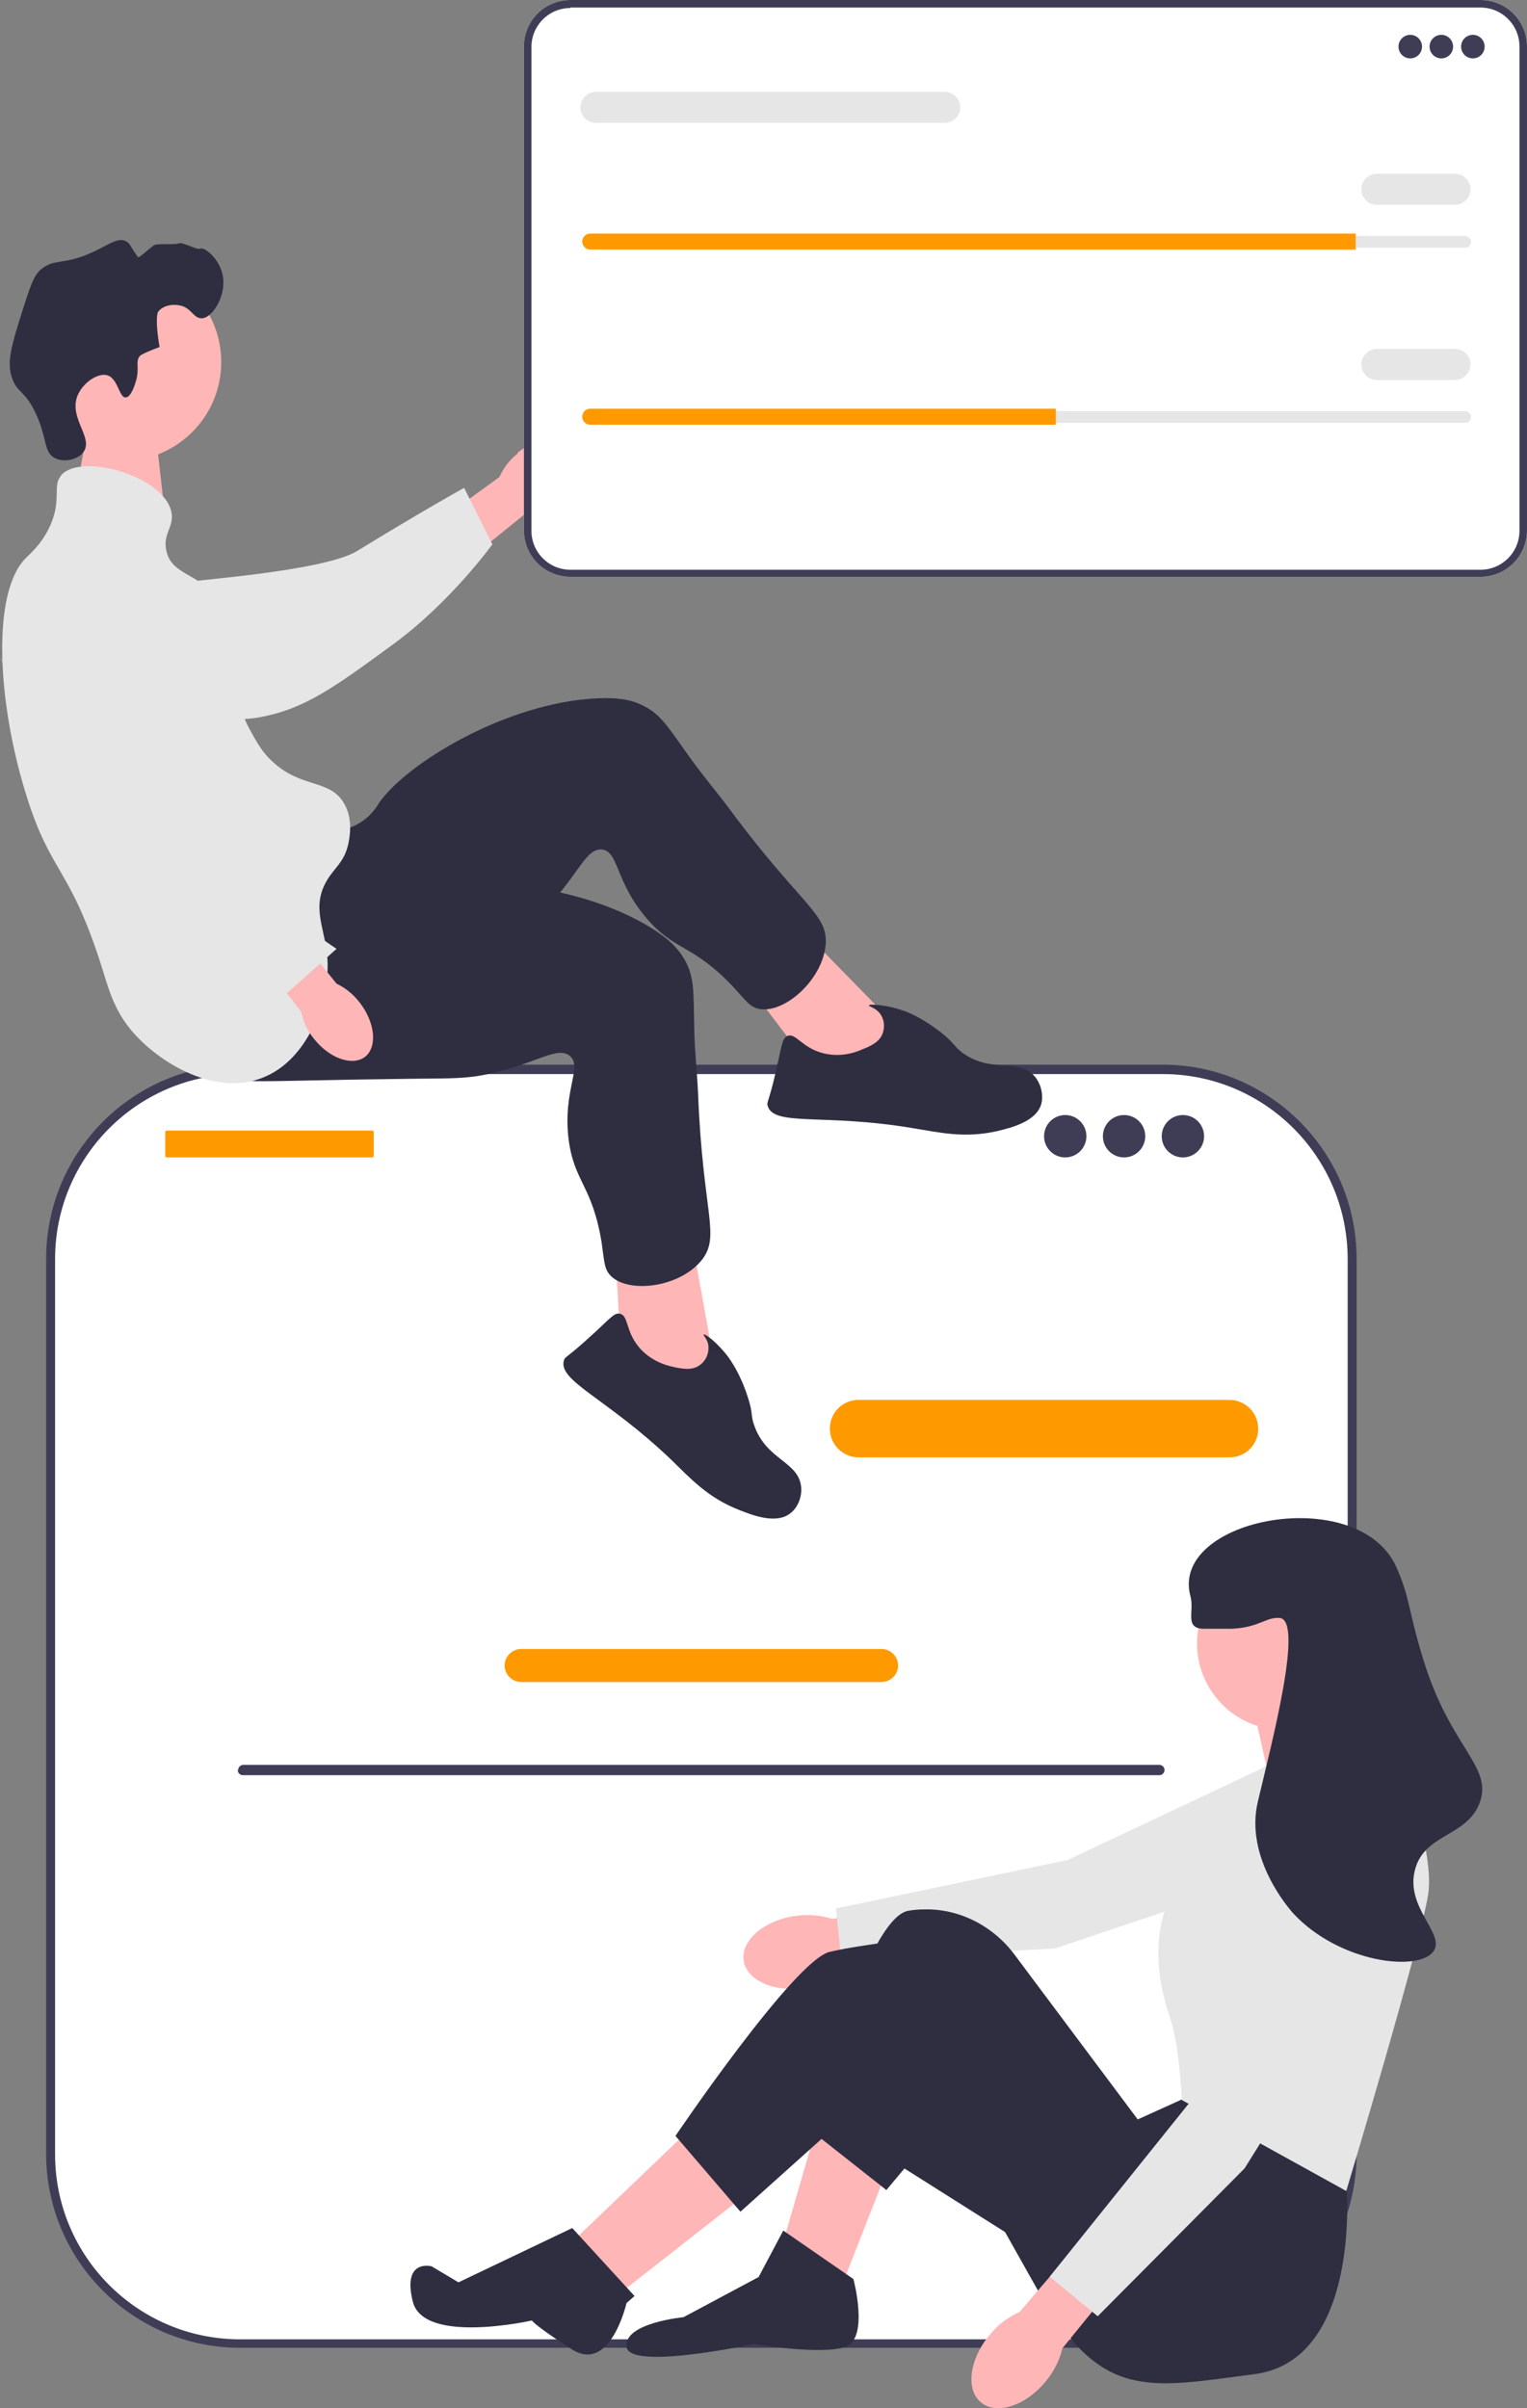
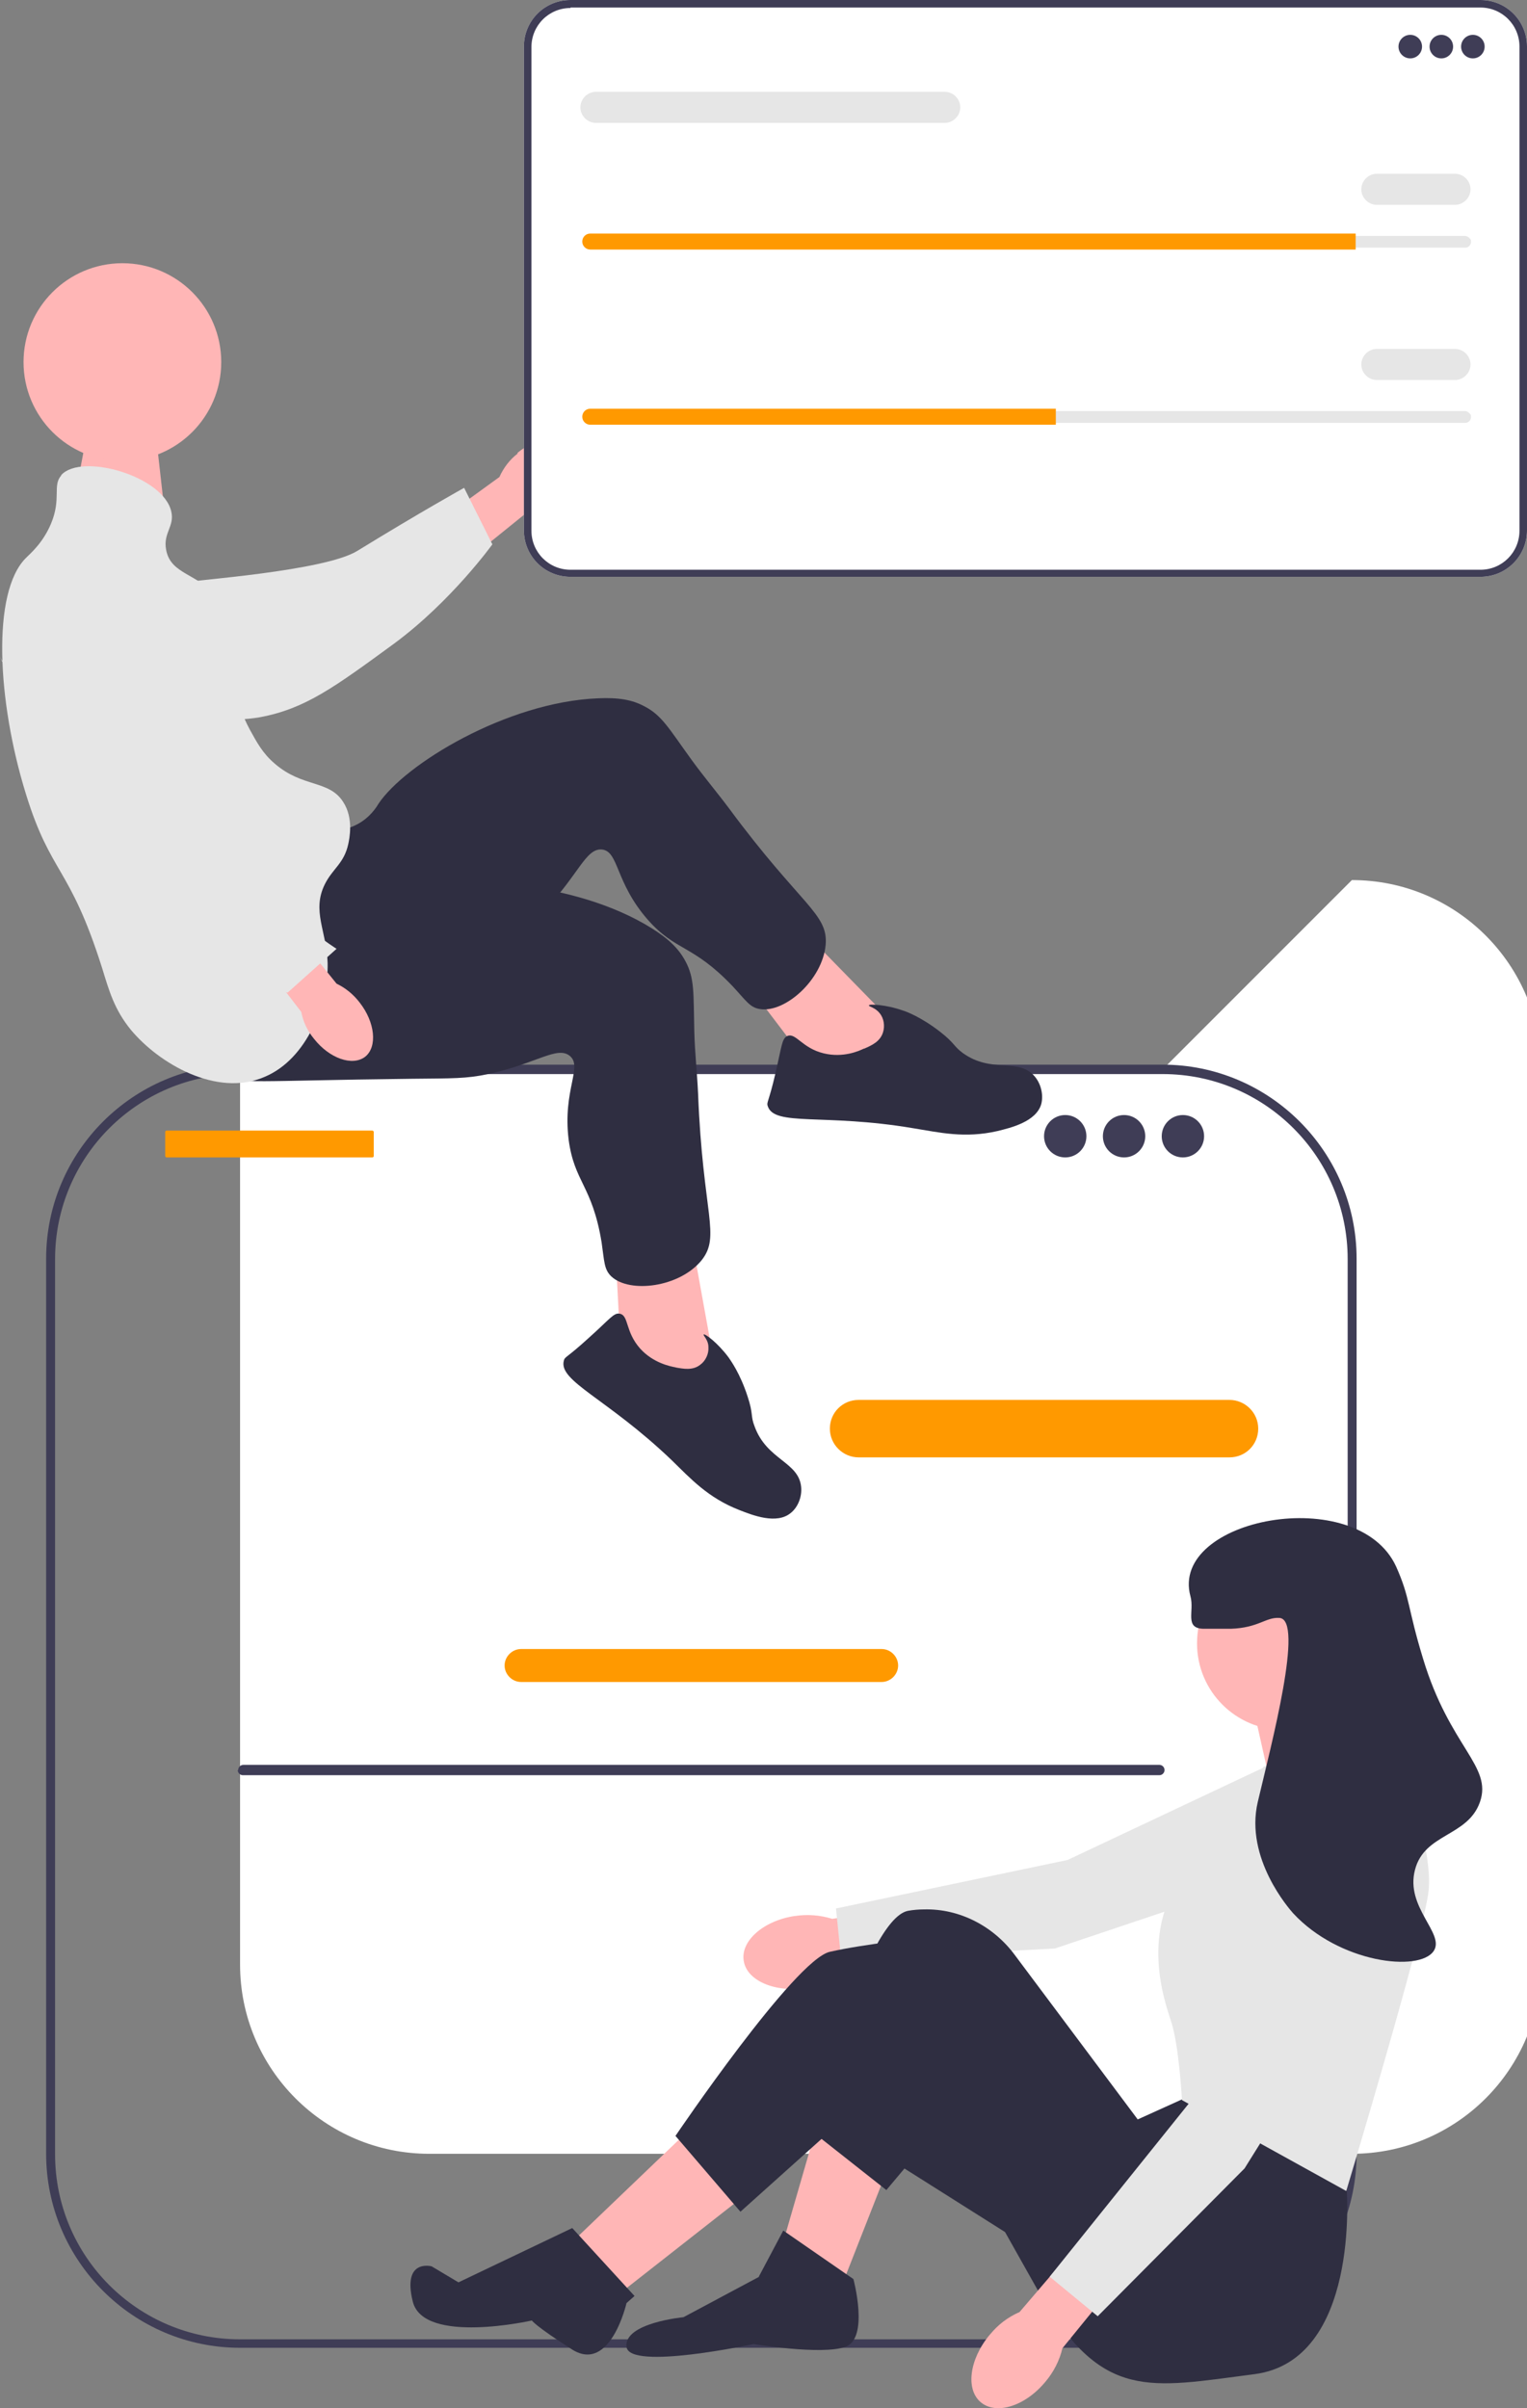
<svg xmlns="http://www.w3.org/2000/svg" id="_レイヤー_1" data-name=" レイヤー 1" version="1.1" viewBox="0 0 324.4 511.4">
  <rect x="0" y="0" width="324.4" height="511.4" fill="#808080" stroke="none" />
  <defs>
    <style>
      .cls-1 {
        fill: #f90;
      }

      .cls-1, .cls-2, .cls-3, .cls-4, .cls-5, .cls-6 {
        stroke-width: 0px;
      }

      .cls-2 {
        fill: #ffb6b6;
      }

      .cls-3 {
        fill: #3f3d56;
      }

      .cls-4 {
        fill: #2f2e41;
      }

      .cls-5 {
        fill: #fff;
      }

      .cls-6 {
        fill: #e6e6e6;
      }
    </style>
  </defs>
  <polygon class="cls-2" points="19.9 84.6 16.1 104.6 35.1 109.9 32.7 88.6 19.9 84.6" />
  <g>
-     <path class="cls-5" d="M247,227.1H51c-22.2,0-40.2,18-40.2,40.2v190.1c0,22.2,18,40.2,40.2,40.2h196c22.2,0,40.2-18,40.2-40.2v-190.1c0-22.2-18-40.2-40.2-40.2h0Z" />
+     <path class="cls-5" d="M247,227.1H51v190.1c0,22.2,18,40.2,40.2,40.2h196c22.2,0,40.2-18,40.2-40.2v-190.1c0-22.2-18-40.2-40.2-40.2h0Z" />
    <path class="cls-3" d="M247,498.6H51c-22.7,0-41.2-18.5-41.2-41.2v-190.1c0-22.7,18.5-41.2,41.2-41.2h196c22.7,0,41.2,18.5,41.2,41.2v190.1c0,22.7-18.5,41.2-41.2,41.2h0ZM51,228.1c-21.7,0-39.3,17.6-39.3,39.3v190.1c0,21.7,17.6,39.3,39.3,39.3h196c21.7,0,39.3-17.6,39.3-39.3v-190.1c0-21.7-17.6-39.3-39.3-39.3H51Z" />
    <path class="cls-1" d="M261.2,309.5h-78.8c-3.3,0-6.1-2.7-6.1-6.1s2.7-6.1,6.1-6.1h78.8c3.3,0,6.1,2.7,6.1,6.1s-2.7,6.1-6.1,6.1h0Z" />
    <path class="cls-1" d="M187.3,357.2h-76.6c-1.9,0-3.5-1.6-3.5-3.5s1.6-3.5,3.5-3.5h76.6c1.9,0,3.5,1.6,3.5,3.5s-1.6,3.5-3.5,3.5h0Z" />
    <rect class="cls-1" x="35.1" y="240.1" width="44.3" height="5.7" rx=".3" ry=".3" />
    <circle class="cls-3" cx="226.3" cy="241.3" r="4.5" />
    <circle class="cls-3" cx="238.8" cy="241.3" r="4.5" />
    <circle class="cls-3" cx="251.3" cy="241.3" r="4.5" />
    <path class="cls-3" d="M50.5,375.9c0,.6.5,1.1,1.1,1.1h194.7c.6,0,1.1-.5,1.1-1.1s-.5-1.1-1.1-1.1H51.7c-.6,0-1.1.5-1.1,1.1Z" />
  </g>
  <g>
    <path id="uuid-d0b76542-8f08-4363-846d-0cc3b89caf22-401" class="cls-2" d="M109.9,96.2c4.1-3.4,9.3-4.1,11.5-1.4,2.2,2.6.6,7.6-3.6,11-1.6,1.4-3.6,2.4-5.7,2.9l-17.7,14.3-6.5-8.5,18.2-13.2c.9-2,2.2-3.7,3.9-5h0Z" />
    <path class="cls-6" d="M7.4,128.4c0-.6,0-6.1,4.1-9.6,4.7-4,11.3-2.4,13.6-1.8,5.4,1.3,5.8,3.6,10.8,6,9.4,4.4-2.4,2.2,3.2.7,1.9-.5,29.8-2.4,36.8-6.7,13.5-8.3,22.7-13.4,22.7-13.4l6,12s-8.7,12.1-20.9,21.1c-12.6,9.2-18.8,13.8-28.4,15.6-.8.2-21,3.6-37.3-8.6-3.7-2.8-10.5-7.9-10.6-15.3h0Z" />
    <circle class="cls-2" cx="26" cy="76.9" r="21" />
    <g>
      <polygon class="cls-2" points="190.2 217.7 168.6 195.6 157.4 207.2 173.5 228.4 189.5 230.2 190.2 217.7" />
      <path class="cls-4" d="M66.9,176.2c1.3.1,5.3.9,9.1-1.2,2.6-1.4,4-3.6,4.4-4.3,5.6-8.4,27.2-21.6,46.6-22.4,4.4-.2,7.3.3,9.9,1.7,3.7,1.9,5.2,4.7,9.9,11.2,2.6,3.6,5.4,6.9,8.1,10.5,15.3,20.7,21.1,22.3,20.5,29-.7,7.4-8.6,14.4-13.9,13.6-2.2-.3-3-1.8-5.9-4.9-8.5-8.9-12-7.3-18-14.1-7-8-6.1-14.6-9.8-14.9-3.4-.2-4.9,5.4-12.1,12.9-3.3,3.4-5.7,5-12.9,10-28.1,19.5-28.6,20.9-34.2,22.4-2.5.7-20.1,5.5-26.4-2.2-9.8-12,13.4-48.3,24.8-47.4h0Z" />
      <path class="cls-4" d="M183.6,222.7c1.6-.7,3.4-1.5,4-3.5.4-1.3.2-2.9-.7-4-1-1.3-2.4-1.4-2.3-1.7,0-.3,3.5-.2,7.2,1.1.7.2,3.9,1.4,7.9,4.5,3.2,2.5,2.8,3,4.8,4.5,6.2,4.5,12,.9,15.4,5.1,1.3,1.6,1.8,3.9,1.3,5.8-1.1,3.7-6.4,5-9.3,5.7-7,1.6-12.3.3-17.9-.6-18.9-3.2-29.5-.3-30.9-4.7-.3-.8.2-.8,1.6-6.8,1.4-6,1.4-7.6,2.6-8.1,1.8-.7,3.1,2.6,7.7,3.7,4.1,1,7.5-.5,8.5-1h0Z" />
    </g>
    <g>
      <polygon class="cls-2" points="151.8 289.9 146.3 259.5 130.6 262.9 132 289.5 144.2 299.9 151.8 289.9" />
      <path class="cls-4" d="M73.1,186.4c1,.8,3.9,3.7,8.2,4.1,3,.3,5.3-.7,6-1,9.4-3.8,34.7-2.6,51.1,7.6,3.7,2.3,5.8,4.4,7.2,7,2,3.7,1.7,6.8,1.9,14.9.1,4.4.6,8.8.8,13.2,1,25.7,4.9,30.3.7,35.5-4.7,5.7-15.2,7-19.1,3.4-1.6-1.5-1.5-3.2-2.1-7.3-2-12.1-5.8-12.7-7-21.8-1.3-10.6,3.1-15.5.2-17.8-2.7-2.1-7.1,1.7-17.3,3.9-4.7,1-7.5.9-16.3,1-34.2.4-35.4,1.2-40.9-.7-2.4-.8-19.7-6.7-20.6-16.6-1.4-15.5,38.2-32.4,47.1-25.3h0Z" />
      <path class="cls-4" d="M143.5,290.4c1.7.3,3.7.7,5.3-.6,1.1-.8,1.8-2.3,1.7-3.7,0-1.6-1.2-2.5-1-2.7.3-.2,3,1.8,5.3,4.9.4.6,2.4,3.3,4,8.2,1.3,3.9.6,4.1,1.5,6.4,2.6,7.2,9.4,7.5,9.9,12.9.2,2.1-.7,4.3-2.2,5.5-3,2.5-8.1.5-10.9-.6-6.7-2.6-10.4-6.7-14.4-10.6-13.8-13.2-24.2-16.8-22.9-21.2.2-.8.6-.5,5.2-4.7,4.6-4.1,5.4-5.5,6.7-5.2,1.9.4,1.1,3.8,4.3,7.4,2.8,3.1,6.5,3.8,7.6,4h0Z" />
    </g>
-     <path class="cls-4" d="M28.9,80.9c.8-2.9-.2-4,.8-5.3,0,0,.4-.5,4.2-1.9h0c-1.1-6.4-.3-7.5-.3-7.5,1-1.3,2.9-1.6,4.2-1.4,2.8.3,3.2,2.8,5,2.8,2.4,0,5.4-5,4.5-9.2-.7-3.5-3.9-6-4.7-5.6-.8.4-3.7-1.5-4.7-1.1-.7.3-4.2,0-5,.3-.9.4-3.3,2.9-3.6,2.6-1.6-2.2-1.6-2.9-2.6-3.4-1.7-.8-3.5.7-6.7,2.2-6.5,3.1-8.4,1.3-11.4,3.9-1.5,1.3-2.3,3.9-3.9,8.9-2.2,7-3.3,10.6-2.2,13.9,1.1,3.4,2.7,2.7,5,7.5,2.6,5.4,1.7,8.5,4.2,9.7,1.9,1,5,.3,6.1-1.4,2-3-3.1-7-1.4-11.7,1.1-2.9,4.4-5.1,6.4-4.5,2.3.7,2.5,4.8,3.9,4.7,1.2,0,2.1-3.1,2.2-3.6,0,0,0,0,0,0Z" />
    <path class="cls-6" d="M13,100.9c4.3-4.8,21.8.2,23.4,7.8.7,3.1-1.8,4.5-1.1,8.1,1,5.3,6.8,4.9,11.1,10.3,6.1,7.6-.2,15.1,6.7,27.9,1.5,2.7,2.7,5,5.3,7.2,5.9,5.1,11.5,3.4,14.5,8.1,2.3,3.5,1.3,7.9,1.1,8.9-.9,4.2-3.3,5.2-5,8.6-2.8,5.7.4,9.9.6,16.7.2,8.5-4.3,20.4-13.4,24.2-10.2,4.4-22.5-2.9-28.4-10-3.5-4.3-4.6-8.2-6.1-13.1-6.9-21.8-10.9-19.8-16.2-37-6.1-19.7-7.3-42.8,0-50.1,1-1,3.6-3.2,5.3-7.2,2.3-5.4.3-8.2,2.2-10.3h0Z" />
    <g>
      <path id="uuid-35da8825-ceb1-46f8-a8e3-884fcc945dd4-402" class="cls-2" d="M76.4,212.9c3.3,4.2,3.8,9.4,1.2,11.5-2.7,2.1-7.6.4-10.9-3.8-1.4-1.7-2.3-3.6-2.7-5.7l-13.9-18.1,7.2-5.5,14.2,17.6c1.9.9,3.6,2.3,4.9,4h0Z" />
      <path class="cls-6" d="M25.6,119.2c.6-.1,6-1.3,10.3,2,4.9,3.8,4.6,10.6,4.6,13-.2,5.5-2.4,6.4-3.6,11.8-2.4,10.1,2.2,19.5,4.7,24.7.9,1.8,3.7,7.3,9.3,13.2,10.9,11.5,20.6,17.6,20.6,17.6l-10.4,9.3s-16.6-5.1-27.9-15.2C21.5,185.2,3.7,148.4,0,139.4c-.3-.8,4.2,11.8,12.8-6.6,2-4.2,5.5-11.9,12.8-13.5,0,0,0,0,0,0Z" />
    </g>
  </g>
  <g>
    <path id="uuid-ba1531a6-e7ab-4297-b996-1d676f43fe3f-403" class="cls-2" d="M168.8,406.9c-6.6,1-11.5,5.3-10.8,9.5.6,4.2,6.6,6.8,13.2,5.8,2.7-.4,5.2-1.4,7.4-2.9l28.1-4.7-1.9-11.1-28,4c-2.6-.8-5.3-1-7.9-.6h0Z" />
    <polygon class="cls-6" points="289.7 372.3 278.9 395.4 224.1 413.8 178.7 416.2 177.6 405.3 226.8 395 277.3 371.2 289.7 372.3" />
    <polygon class="cls-2" points="188.8 460 179.1 484.7 166.4 476.1 173.9 450.2 188.8 460" />
    <polygon class="cls-2" points="148 450.8 122.2 475.5 132.5 486.4 158.9 465.7 148 450.8" />
    <polygon class="cls-2" points="294.6 370.3 294.3 368.3 287.7 355.4 265.9 361.1 269.9 378.9 294.6 370.3" />
    <path class="cls-4" d="M285.4,456.5l.7,8.6s2.8,36.2-19.6,39.1c-22.4,2.9-32.2,5.7-45.4-16.7l-20.7-36.8-12.1,14.4-16.1-12.7s11.5-44.8,20.7-46.6c1.1-.2,2.3-.3,3.4-.3,7.6-.2,14.8,3.6,19.3,9.7l26.1,34.9,9.5-4.3,34.2,10.6h0Z" />
    <path class="cls-4" d="M161.2,483.5l5.2-9.8,14.9,10.3s3.4,12.6-1.7,14.4-19.5-.6-19.5-.6c0,0-26.4,5.7-27,.6s12.1-6.3,12.1-6.3l16.1-8.6h0Z" />
    <path class="cls-4" d="M217.6,476.6l-39.9-25.2-20.4,18.3-13.8-16.1s25.3-37.4,32.8-39.1,19.5-2.9,19.5-2.9l36.8,33.9-14.9,31h0Z" />
    <path class="cls-4" d="M121.6,473.2l13.2,14.4-1.7,1.5s-3.4,14.9-11.5,9.9c-8-5.1-8.6-6.2-8.6-6.2,0,0-23,5.2-25.3-4s4-7.5,4-7.5l5.7,3.4,24.1-11.5h0Z" />
    <circle class="cls-2" cx="272.7" cy="349" r="18.4" />
    <path class="cls-6" d="M268.4,375.2l26.4-8s10.3,24.1,8.6,35.1c-1.7,10.9-17.4,63-17.4,63l-34.9-19.3s-.6-11.5-2.3-16.7-7.2-21,4.9-34.2,14.7-19.8,14.7-19.8h0Z" />
    <g>
      <path id="uuid-375aaccb-22f9-42b6-a352-baabb12db8d2-404" class="cls-2" d="M210.2,495.9c-4.3,5.2-5.1,11.6-1.8,14.3,3.3,2.7,9.4.8,13.7-4.4,1.7-2,3-4.5,3.6-7.1l18-22.1-8.7-7.1-18.4,21.5c-2.5,1.1-4.6,2.7-6.3,4.8h0Z" />
      <polygon class="cls-6" points="288.7 386.8 295 411.5 264.4 460.5 233.2 491.9 223 483.5 254.5 444.3 278.4 393.8 288.7 386.8" />
    </g>
    <path class="cls-4" d="M255.8,345.9c4.7,0,5,0,5.7,0,5.9-.2,7.4-2.5,10.3-2.3,5.3.3-1.7,26.8-4.6,39.1-2.8,12,6.8,22.8,7.5,23.6,9.8,10.6,26.9,12.6,29.9,8,2.4-3.7-6.1-9.2-4-17.2,2-7.8,11.2-7,13.8-14.4,2.7-7.7-6.4-11.6-12.1-30.5-3.3-10.8-2.7-12.8-5.7-19.5-8.2-17.9-48.2-10.3-43.7,6.3.9,3.2-1.4,6.9,2.9,6.9h0Z" />
  </g>
  <g>
    <path class="cls-5" d="M314.5,122.5H121.2c-5.5,0-9.9-4.4-9.9-9.9V9.9c0-5.5,4.4-9.9,9.9-9.9h193.3c5.5,0,9.9,4.4,9.9,9.9v102.7c0,5.5-4.4,9.9-9.9,9.9Z" />
    <path class="cls-3" d="M314.5,122.5H121.2c-5.5,0-9.9-4.4-9.9-9.9V9.9c0-5.5,4.4-9.9,9.9-9.9h193.3c5.5,0,9.9,4.4,9.9,9.9v102.7c0,5.5-4.4,9.9-9.9,9.9ZM121.2,1.7c-4.6,0-8.3,3.7-8.3,8.3v102.7c0,4.6,3.7,8.3,8.3,8.3h193.3c4.6,0,8.3-3.7,8.3-8.3V9.9c0-4.6-3.7-8.3-8.3-8.3,0,0-193.3,0-193.3,0Z" />
    <circle class="cls-3" cx="299.6" cy="9.9" r="2.5" />
    <circle class="cls-3" cx="306.2" cy="9.9" r="2.5" />
    <circle class="cls-3" cx="312.9" cy="9.9" r="2.5" />
    <path class="cls-6" d="M125.4,50.1c-.7,0-1.2.6-1.2,1.2s.1.6.4.9c.2.2.5.4.9.4h185.8c.7,0,1.2-.6,1.2-1.2s-.1-.6-.4-.9c-.2-.2-.5-.4-.9-.4H125.4Z" />
    <path class="cls-1" d="M288,49.7v3.3H125.4c-.5,0-.9-.2-1.2-.5-.3-.3-.5-.7-.5-1.2,0-.9.7-1.7,1.7-1.7h162.6Z" />
    <path class="cls-6" d="M309.1,43.5h-16.6c-1.8,0-3.3-1.5-3.3-3.3s1.5-3.3,3.3-3.3h16.6c1.8,0,3.3,1.5,3.3,3.3s-1.5,3.3-3.3,3.3Z" />
    <path class="cls-6" d="M200.7,26.1h-74.1c-1.8,0-3.3-1.5-3.3-3.3s1.5-3.3,3.3-3.3h74.1c1.8,0,3.3,1.5,3.3,3.3s-1.5,3.3-3.3,3.3Z" />
    <path class="cls-6" d="M125.4,87.3c-.7,0-1.2.6-1.2,1.2s.1.6.4.9c.2.2.5.4.9.4h185.8c.7,0,1.2-.6,1.2-1.2s-.1-.6-.4-.9c-.2-.2-.5-.4-.9-.4H125.4Z" />
    <path class="cls-1" d="M224.3,86.9v3.3h-98.9c-.5,0-.9-.2-1.2-.5-.3-.3-.5-.7-.5-1.2,0-.9.7-1.7,1.7-1.7h98.9Z" />
    <path class="cls-6" d="M309.1,80.7h-16.6c-1.8,0-3.3-1.5-3.3-3.3s1.5-3.3,3.3-3.3h16.6c1.8,0,3.3,1.5,3.3,3.3s-1.5,3.3-3.3,3.3Z" />
  </g>
</svg>